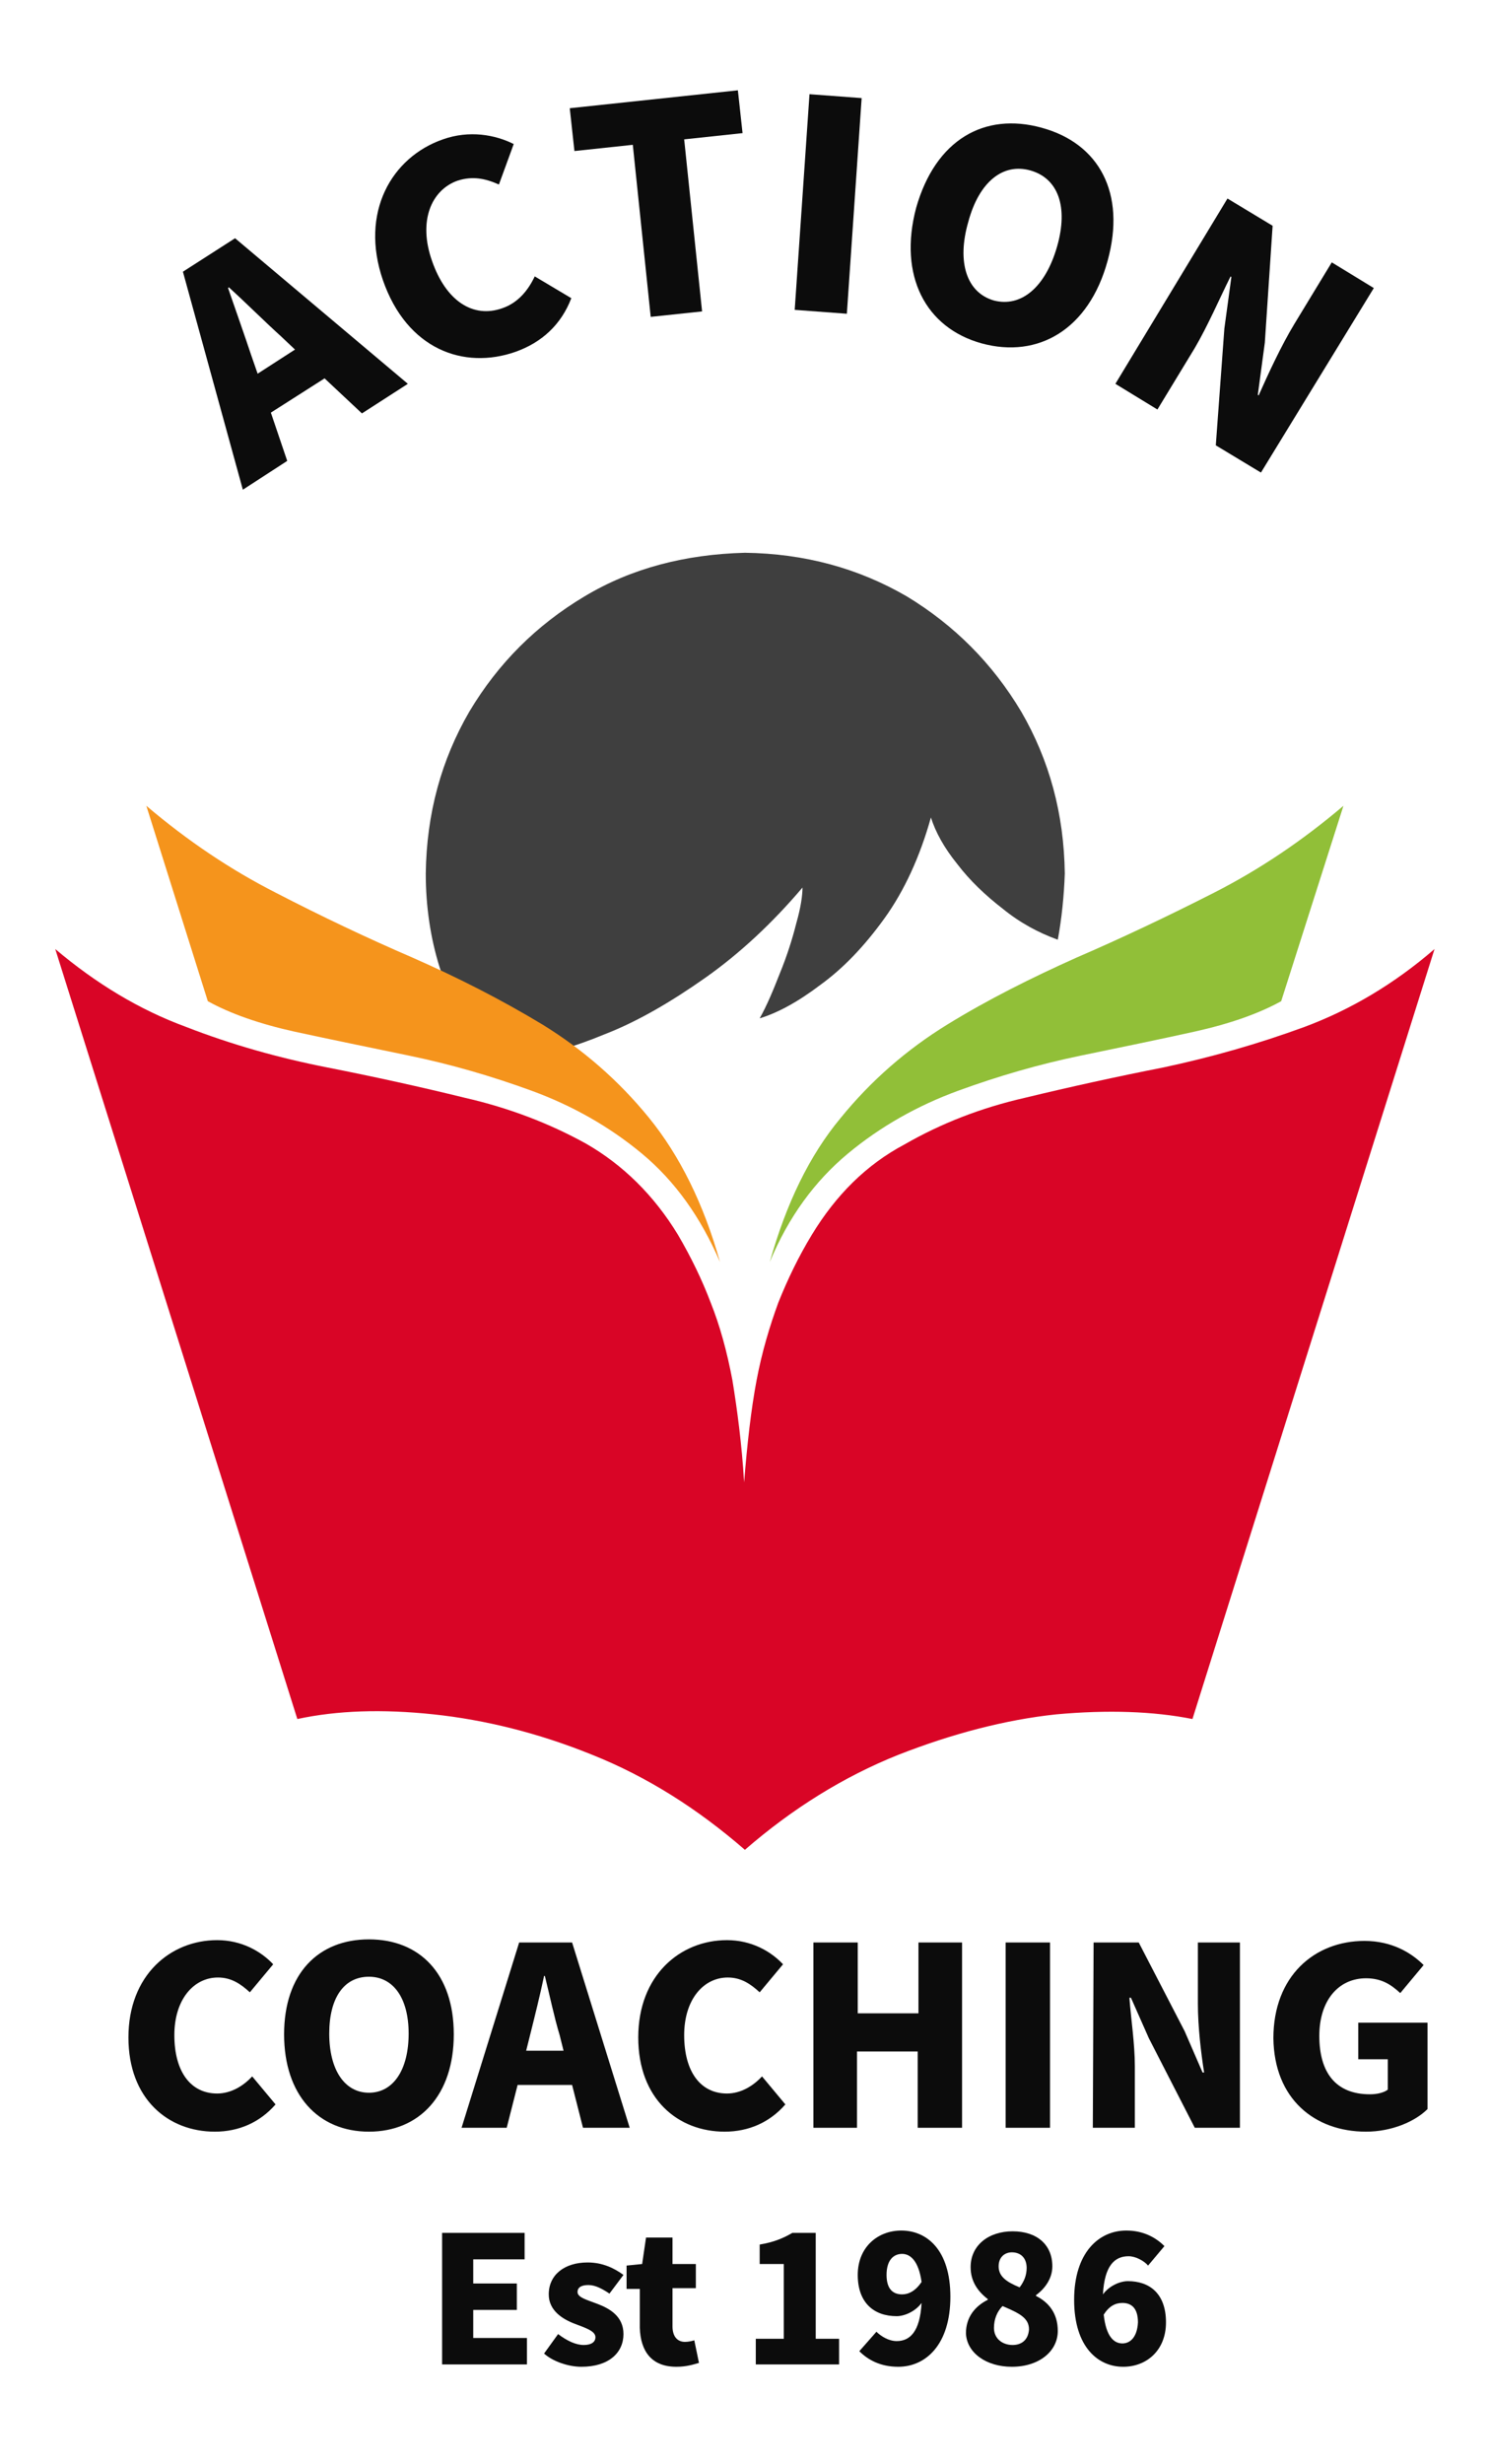
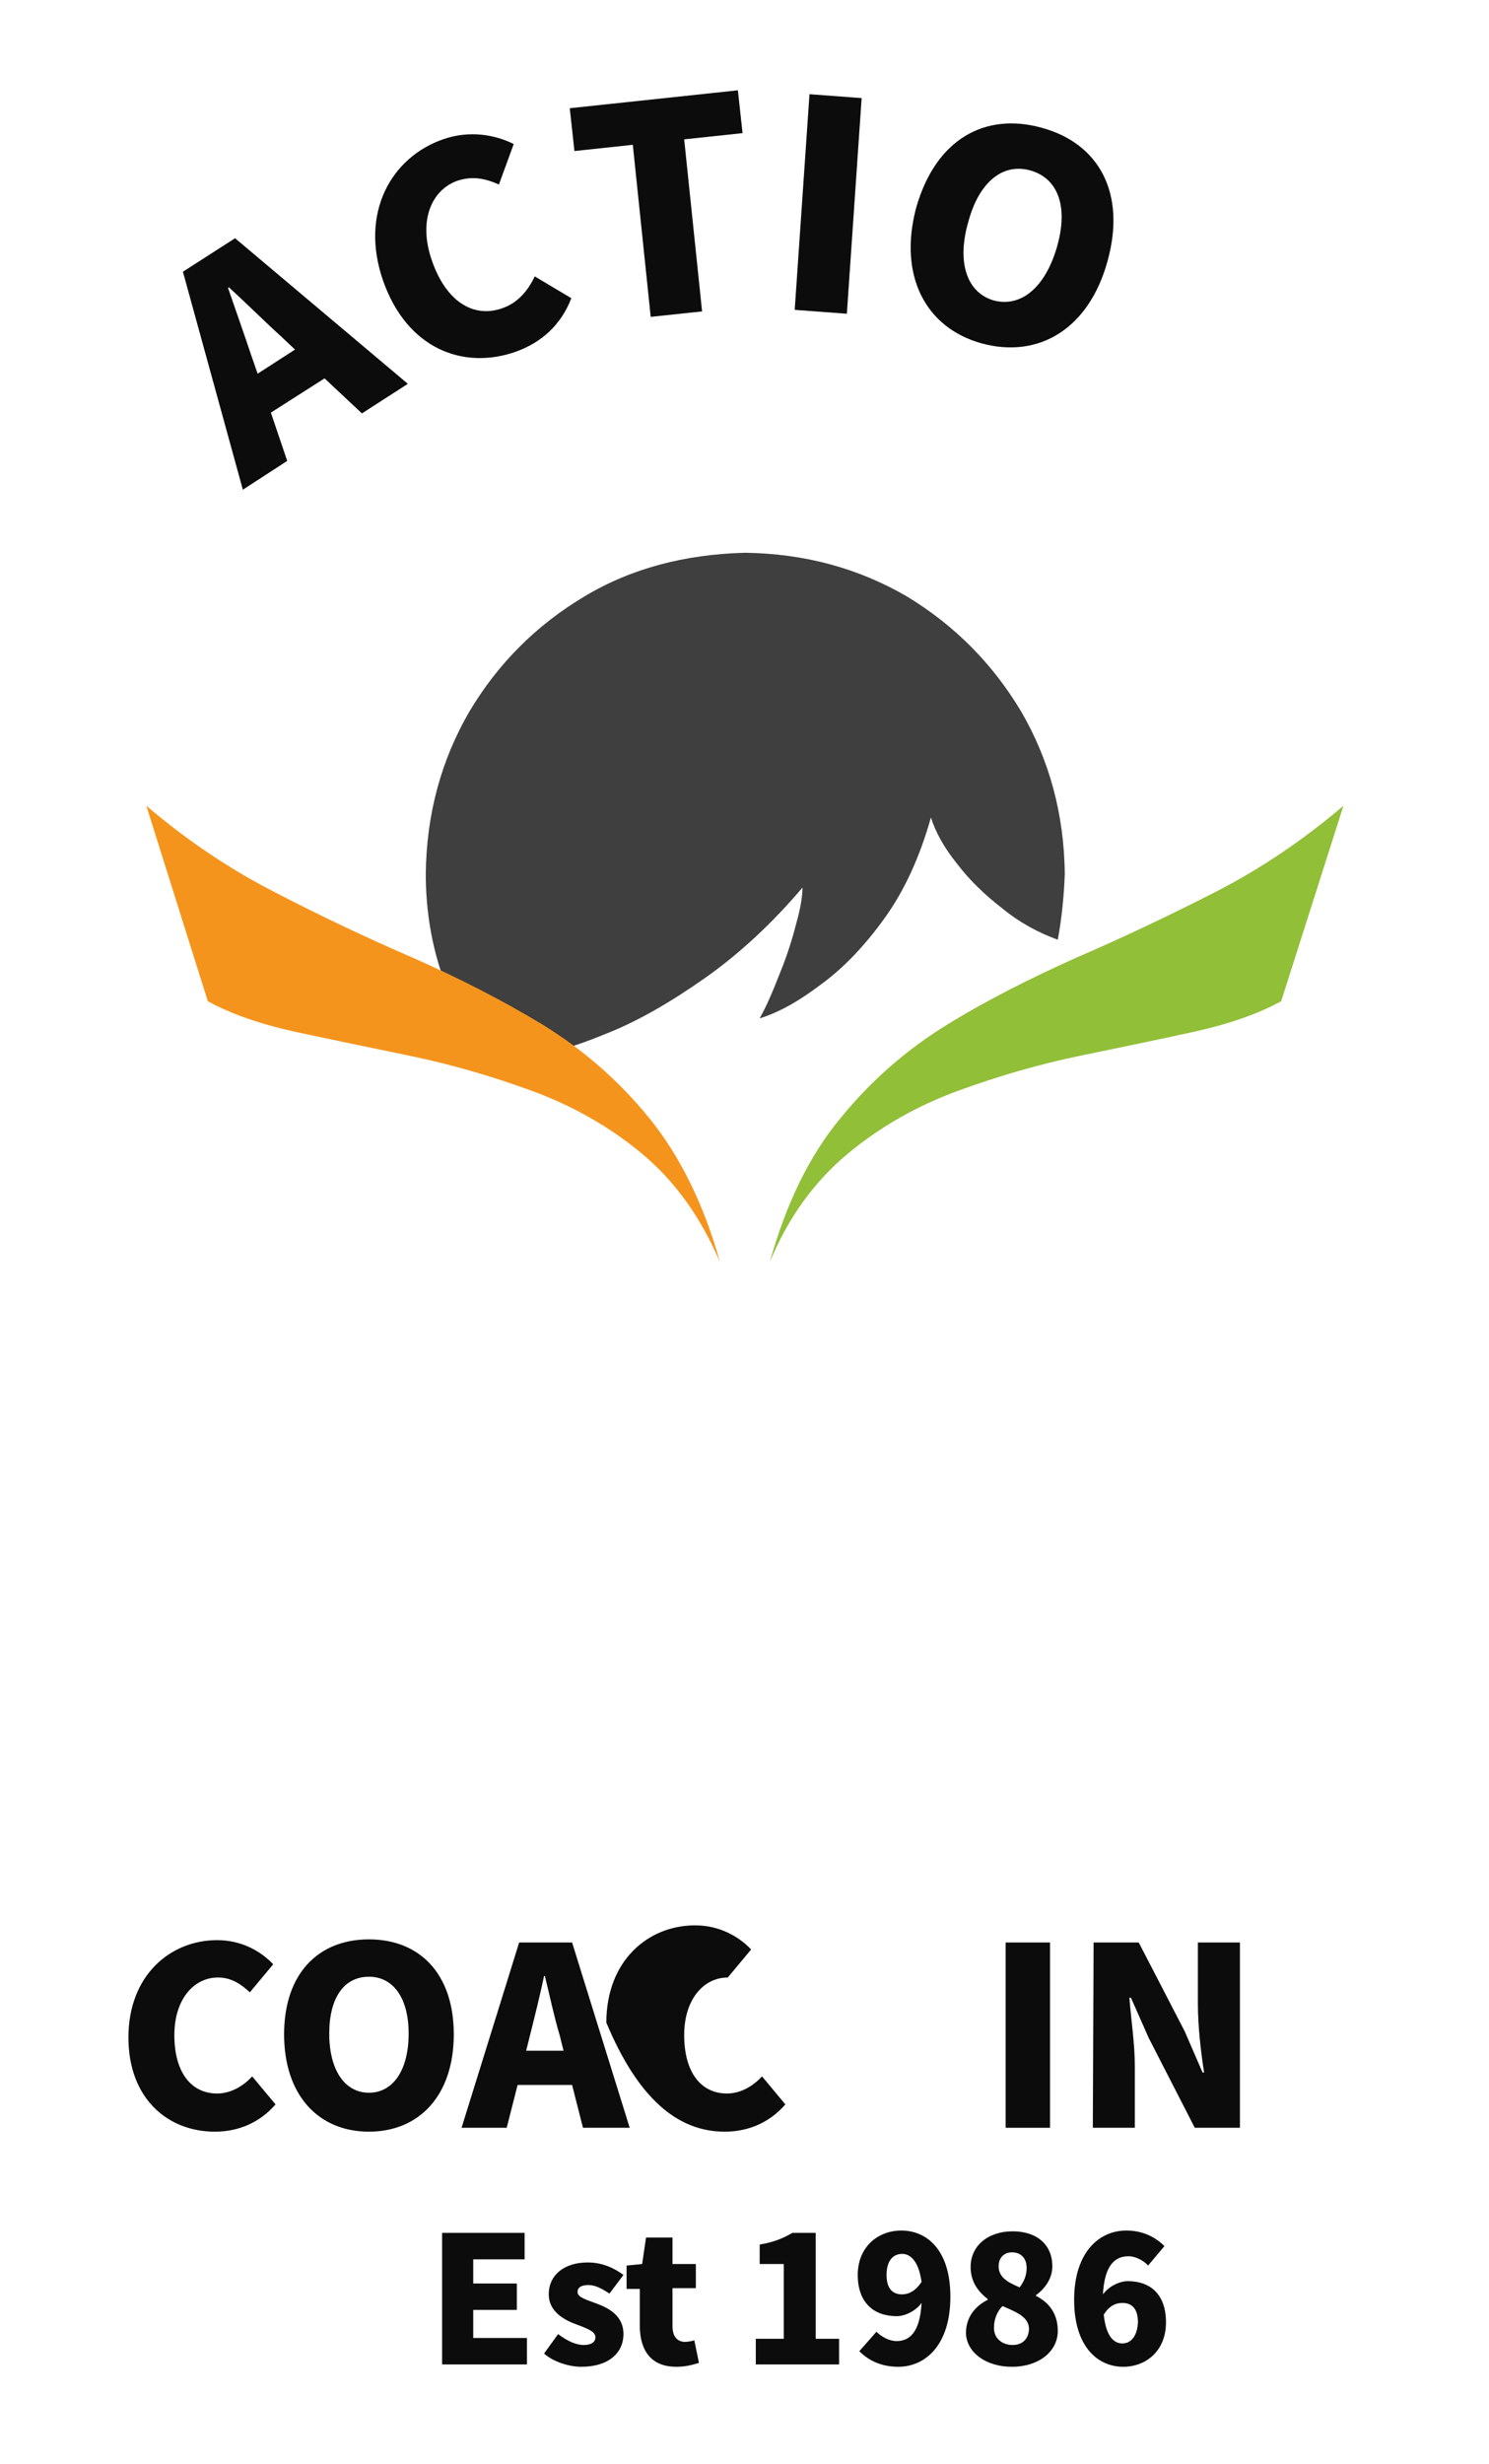
<svg xmlns="http://www.w3.org/2000/svg" version="1.1" id="svg2" x="0px" y="0px" viewBox="0 0 191.3 316.5" style="enable-background:new 0 0 191.3 316.5;" xml:space="preserve">
  <style type="text/css">
	.st0{fill-rule:evenodd;clip-rule:evenodd;fill:#3F3F3F;}
	.st1{fill-rule:evenodd;clip-rule:evenodd;fill:#F5941C;}
	.st2{fill-rule:evenodd;clip-rule:evenodd;fill:#91BF38;}
	.st3{fill-rule:evenodd;clip-rule:evenodd;fill:#D90526;}
	.st4{fill:#0C0C0C;}
</style>
  <path id="path14" class="st0" d="M136.8,112.2c-0.1,2.9-0.4,5.8-0.9,8.5c-2.5-0.9-4.9-2.2-7.1-4c-2.2-1.7-4.2-3.6-5.8-5.7  c-1.7-2.1-2.8-4.1-3.4-6c-1.4,5-3.4,9.4-6,13c-2.6,3.6-5.3,6.4-8.2,8.5c-2.9,2.2-5.5,3.6-7.8,4.3c0.9-1.6,1.7-3.5,2.6-5.8  c0.9-2.2,1.6-4.4,2.1-6.4c0.6-2.1,0.8-3.6,0.8-4.6c-3.9,4.6-8.1,8.5-12.5,11.6c-4.4,3.1-8.7,5.6-12.8,7.2c-4.1,1.7-7.6,2.7-10.5,3  c-2.9,0.3-4.8,0.1-5.6-0.8c-2.2-3.3-3.9-6.8-5.2-10.7c-1.2-3.8-1.8-7.9-1.8-12.1c0.1-7.7,2-14.6,5.6-20.8  c3.7-6.2,8.6-11.1,14.8-14.8C81.1,73,88,71.2,95.7,71c7.7,0.1,14.6,2,20.8,5.6c6.1,3.7,11,8.6,14.7,14.8  C134.8,97.6,136.7,104.5,136.8,112.2" />
  <path id="path16" class="st1" d="M18.8,103.5c5.3,4.5,10.8,8.2,16.7,11.2c5.8,3,11.7,5.8,17.5,8.3c5.9,2.6,11.4,5.4,16.7,8.6  c5.2,3.2,9.8,7.2,13.7,12c3.9,4.8,7,11,9.1,18.5c-2.5-5.8-5.8-10.4-10-13.9c-4.2-3.5-9-6.2-14.2-8.1c-5.2-1.9-10.4-3.4-15.7-4.5  c-5.3-1.1-10.2-2.1-14.8-3.1c-4.5-1-8.2-2.3-11.1-3.9L18.8,103.5" />
  <path id="path18" class="st2" d="M172.6,103.5c-5.3,4.5-10.8,8.2-16.7,11.2c-5.9,3-11.8,5.8-17.6,8.3c-5.8,2.6-11.4,5.4-16.6,8.6  c-5.2,3.2-9.8,7.2-13.7,12c-4,4.8-7,11-9.1,18.5c2.4-5.8,5.8-10.4,10-13.9c4.2-3.5,9-6.2,14.2-8.1c5.2-1.9,10.4-3.4,15.7-4.5  c5.3-1.1,10.2-2.1,14.7-3.1c4.5-1,8.2-2.3,11.1-3.9L172.6,103.5" />
-   <path id="path20" class="st3" d="M104.3,158.6c-1.7,2.8-3.1,5.7-4.3,8.7c-1.1,3-2.1,6.3-2.8,10c-0.7,3.7-1.2,8.1-1.6,13.1  c-0.3-5-0.9-9.4-1.5-13.1c-0.7-3.7-1.6-7-2.8-10c-1.1-2.9-2.5-5.8-4.2-8.7c-3.1-5.1-7.1-9-11.8-11.7c-4.7-2.6-9.9-4.6-15.6-5.9  c-5.7-1.4-11.6-2.7-17.7-3.9c-6.1-1.2-12.2-2.9-18.1-5.2c-6-2.2-11.6-5.6-16.8-10l31.1,98.9c5.1-1.1,10.9-1.3,17.5-0.6  c6.6,0.7,13.5,2.4,20.4,5.2c7,2.8,13.5,6.9,19.6,12.2c6.1-5.3,12.7-9.4,19.7-12.2c6.9-2.7,13.7-4.5,20.3-5.2  c6.6-0.6,12.5-0.4,17.5,0.6l31.1-98.9c-5.2,4.5-10.8,7.8-16.7,10c-6,2.2-12,3.9-18.1,5.2c-6.1,1.2-12,2.5-17.8,3.9  c-5.7,1.3-10.8,3.3-15.5,6C111.3,149.6,107.4,153.5,104.3,158.6" />
  <path id="path22" class="st4" d="M33.1,48l-0.8-2.3c-0.9-2.7-2-5.8-3-8.7l0.1-0.1c2.2,2,4.6,4.4,6.7,6.3l1.8,1.7L33.1,48z   M46.5,53.1l5.9-3.8L30.2,30.6l-6.7,4.3l7.7,28l5.7-3.7L34.8,53l6.9-4.4L46.5,53.1z" />
  <path id="path24" class="st4" d="M66.2,45.2c3.4-1.2,5.9-3.5,7.2-6.9l-4.7-2.8c-0.8,1.7-2.1,3.4-4.2,4.1c-3.7,1.3-7.2-0.9-9-6.1  c-1.8-5.1-0.1-9.1,3.3-10.3c1.9-0.6,3.5-0.3,5.3,0.5l1.9-5.2c-2.4-1.2-5.7-1.8-9.1-0.6c-6.6,2.3-10.7,9.4-7.7,18.1  C52.3,44.9,59.6,47.5,66.2,45.2z" />
  <path id="path26" class="st4" d="M83.6,40.7l6.6-0.7l-2.3-22.1l7.5-0.8l-0.6-5.5l-21.6,2.3l0.6,5.5l7.5-0.8L83.6,40.7z" />
  <path id="path28" class="st4" d="M102.1,39.8l6.7,0.5l1.9-27.7l-6.7-0.5L102.1,39.8z" />
  <path id="path30" class="st4" d="M126.1,44.1c7.3,2,13.8-1.8,16.2-10.6c2.4-8.7-1.1-15.1-8.5-17.1c-7.3-2-13.6,1.5-16.1,10.3  C115.4,35.4,118.9,42.1,126.1,44.1L126.1,44.1z M127.7,38.6c-3.5-1-4.8-4.9-3.3-10.1c1.4-5.2,4.5-7.6,8-6.6c3.5,1,4.9,4.6,3.4,9.8  C134.3,36.9,131.2,39.5,127.7,38.6z" />
-   <path id="path32" class="st4" d="M143.3,49.3l5.4,3.3l4.8-7.9c1.7-2.9,3.2-6.4,4.6-9.2l0.1,0.1l-0.9,6.6l-1.1,15l5.8,3.5l14.5-23.7  l-5.4-3.3l-4.8,7.9c-1.7,2.8-3.4,6.5-4.6,9.2l-0.1-0.1l0.9-6.7l1-15l-5.8-3.5L143.3,49.3z" />
  <path id="path34" class="st4" d="M27.6,273.8c3.1,0,5.8-1.2,7.8-3.5l-3-3.6c-1.1,1.2-2.7,2.2-4.5,2.2c-3.4,0-5.5-2.8-5.5-7.5  c0-4.6,2.5-7.4,5.6-7.4c1.7,0,2.9,0.8,4.1,1.9l3-3.6c-1.6-1.7-4.1-3.1-7.2-3.1c-6,0-11.4,4.5-11.4,12.5  C16.5,269.6,21.6,273.8,27.6,273.8z M47.4,273.8c6.5,0,10.9-4.7,10.9-12.5c0-7.8-4.4-12.2-10.9-12.2c-6.5,0-10.9,4.4-10.9,12.2  C36.5,269.1,40.9,273.8,47.4,273.8z M47.4,268.8c-3.1,0-5.1-2.9-5.1-7.6c0-4.6,1.9-7.3,5.1-7.3c3.1,0,5.1,2.7,5.1,7.3  C52.5,265.9,50.5,268.8,47.4,268.8z" />
  <path id="path36" class="st4" d="M67.6,263.4l0.5-2c0.6-2.4,1.3-5.2,1.8-7.6h0.1c0.6,2.4,1.2,5.3,1.9,7.6l0.5,2H67.6z M74.9,273.3h6  l-7.4-23.8h-6.8l-7.4,23.8h5.8l1.4-5.5h7L74.9,273.3z" />
-   <path id="path38" class="st4" d="M93.1,273.8c3.1,0,5.8-1.2,7.8-3.5l-3-3.6c-1.1,1.2-2.7,2.2-4.5,2.2c-3.4,0-5.5-2.8-5.5-7.5  c0-4.6,2.5-7.4,5.6-7.4c1.7,0,2.9,0.8,4.1,1.9l3-3.6c-1.6-1.7-4.1-3.1-7.2-3.1c-6,0-11.4,4.5-11.4,12.5  C82,269.6,87.1,273.8,93.1,273.8z" />
-   <path id="path40" class="st4" d="M104.4,273.3h5.7v-9.8h7.8v9.8h5.7v-23.8H118v9.1h-7.8v-9.1h-5.7V273.3z" />
+   <path id="path38" class="st4" d="M93.1,273.8c3.1,0,5.8-1.2,7.8-3.5l-3-3.6c-1.1,1.2-2.7,2.2-4.5,2.2c-3.4,0-5.5-2.8-5.5-7.5  c0-4.6,2.5-7.4,5.6-7.4l3-3.6c-1.6-1.7-4.1-3.1-7.2-3.1c-6,0-11.4,4.5-11.4,12.5  C82,269.6,87.1,273.8,93.1,273.8z" />
  <path id="path42" class="st4" d="M129.2,273.3h5.7v-23.8h-5.7V273.3z" />
  <path id="path44" class="st4" d="M140.4,273.3h5.4v-7.9c0-2.9-0.5-6.1-0.7-8.8h0.2l2.3,5.2l5.9,11.5h5.8v-23.8h-5.4v7.9  c0,2.9,0.4,6.3,0.8,8.8h-0.2l-2.3-5.3l-5.9-11.4h-5.8L140.4,273.3z" />
-   <path id="path46" class="st4" d="M175.5,273.8c3.3,0,6.3-1.3,7.9-2.9v-11.1h-8.9v4.7h3.8v3.9c-0.5,0.4-1.4,0.6-2.3,0.6  c-4.4,0-6.5-2.8-6.5-7.5c0-4.6,2.5-7.4,6-7.4c2,0,3.2,0.8,4.4,1.9l3-3.6c-1.6-1.6-4.1-3.1-7.6-3.1c-6.4,0-11.7,4.5-11.7,12.5  C163.7,269.6,168.9,273.8,175.5,273.8L175.5,273.8z" />
  <path id="path48" class="st4" d="M56.8,303.7h10.9v-3.4h-6.9v-3.6h5.6v-3.4h-5.6v-3.1h6.6v-3.4H56.8L56.8,303.7z M74.7,304  c3.5,0,5.4-1.8,5.4-4.2c0-2.3-1.8-3.3-3.4-3.9c-1.3-0.5-2.5-0.8-2.5-1.5c0-0.6,0.5-0.9,1.4-0.9c0.9,0,1.8,0.5,2.7,1.1l1.8-2.4  c-1.1-0.8-2.6-1.6-4.6-1.6c-3,0-5,1.6-5,4.1c0,2.1,1.8,3.2,3.4,3.8c1.3,0.5,2.6,0.9,2.6,1.7c0,0.6-0.5,1-1.5,1c-1,0-2.1-0.5-3.3-1.4  l-1.8,2.5C71,303.3,73,304,74.7,304z" />
  <path id="path50" class="st4" d="M86.9,304c1.3,0,2.2-0.3,2.9-0.5l-0.6-2.9c-0.3,0.1-0.8,0.2-1.2,0.2c-0.9,0-1.6-0.6-1.6-2v-4.9h3  v-3.1h-3v-3.4H83l-0.5,3.4l-2,0.2v3h1.7v5C82.3,302,83.7,304,86.9,304z" />
  <path id="path52" class="st4" d="M97.2,303.7h10.6v-3.3h-3v-13.6h-3c-1.2,0.7-2.4,1.2-4.2,1.5v2.5h3.1v9.6h-3.6V303.7z" />
  <path id="path54" class="st4" d="M115.9,294.7c-1.1,0-2-0.6-2-2.5c0-1.9,0.9-2.7,2-2.7c1,0,2.1,0.8,2.5,3.6  C117.6,294.3,116.7,294.7,115.9,294.7z M110.4,302c1.1,1.1,2.7,2,5,2c3.5,0,6.7-2.8,6.7-9c0-6.1-3.1-8.5-6.3-8.5  c-3,0-5.6,2.1-5.6,5.7c0,3.6,2.1,5.3,5,5.3c1,0,2.4-0.6,3.2-1.7c-0.2,3.7-1.5,4.9-3.2,4.9c-1,0-2-0.6-2.6-1.2L110.4,302z" />
  <path id="path56" class="st4" d="M130,304c3.5,0,5.9-2,5.9-4.6c0-2.3-1.2-3.7-2.8-4.5v-0.1c1.1-0.8,2.1-2.1,2.1-3.7  c0-2.8-2-4.5-5.1-4.5c-3.1,0-5.4,1.8-5.4,4.6c0,1.8,0.9,3.1,2.2,4.1v0.1c-1.6,0.8-2.8,2.2-2.8,4.3C124.2,302.2,126.7,304,130,304z   M131,293.8c-1.7-0.7-2.7-1.4-2.7-2.7c0-1.2,0.8-1.8,1.7-1.8c1.2,0,1.9,0.8,1.9,2C131.9,292.2,131.6,293,131,293.8z M130.1,301.2  c-1.3,0-2.4-0.8-2.4-2.2c0-1.1,0.4-2.1,1.1-2.8c2.1,0.9,3.4,1.5,3.4,3C132.1,300.6,131.2,301.2,130.1,301.2z" />
  <path id="path58" class="st4" d="M144.2,301c-1.1,0-2.1-0.9-2.4-3.7c0.7-1.1,1.5-1.5,2.4-1.5c1.1,0,2,0.6,2,2.5  C146.1,300.2,145.2,301,144.2,301L144.2,301z M149.6,288.5c-1.1-1.1-2.7-2-4.9-2c-3.5,0-6.7,2.8-6.7,8.9c0,6.1,3.1,8.6,6.3,8.6  c3,0,5.5-2.1,5.5-5.7c0-3.7-2.1-5.3-4.9-5.3c-1,0-2.4,0.6-3.2,1.7c0.2-3.7,1.5-4.9,3.3-4.9c0.9,0,2,0.6,2.5,1.2L149.6,288.5z" />
</svg>